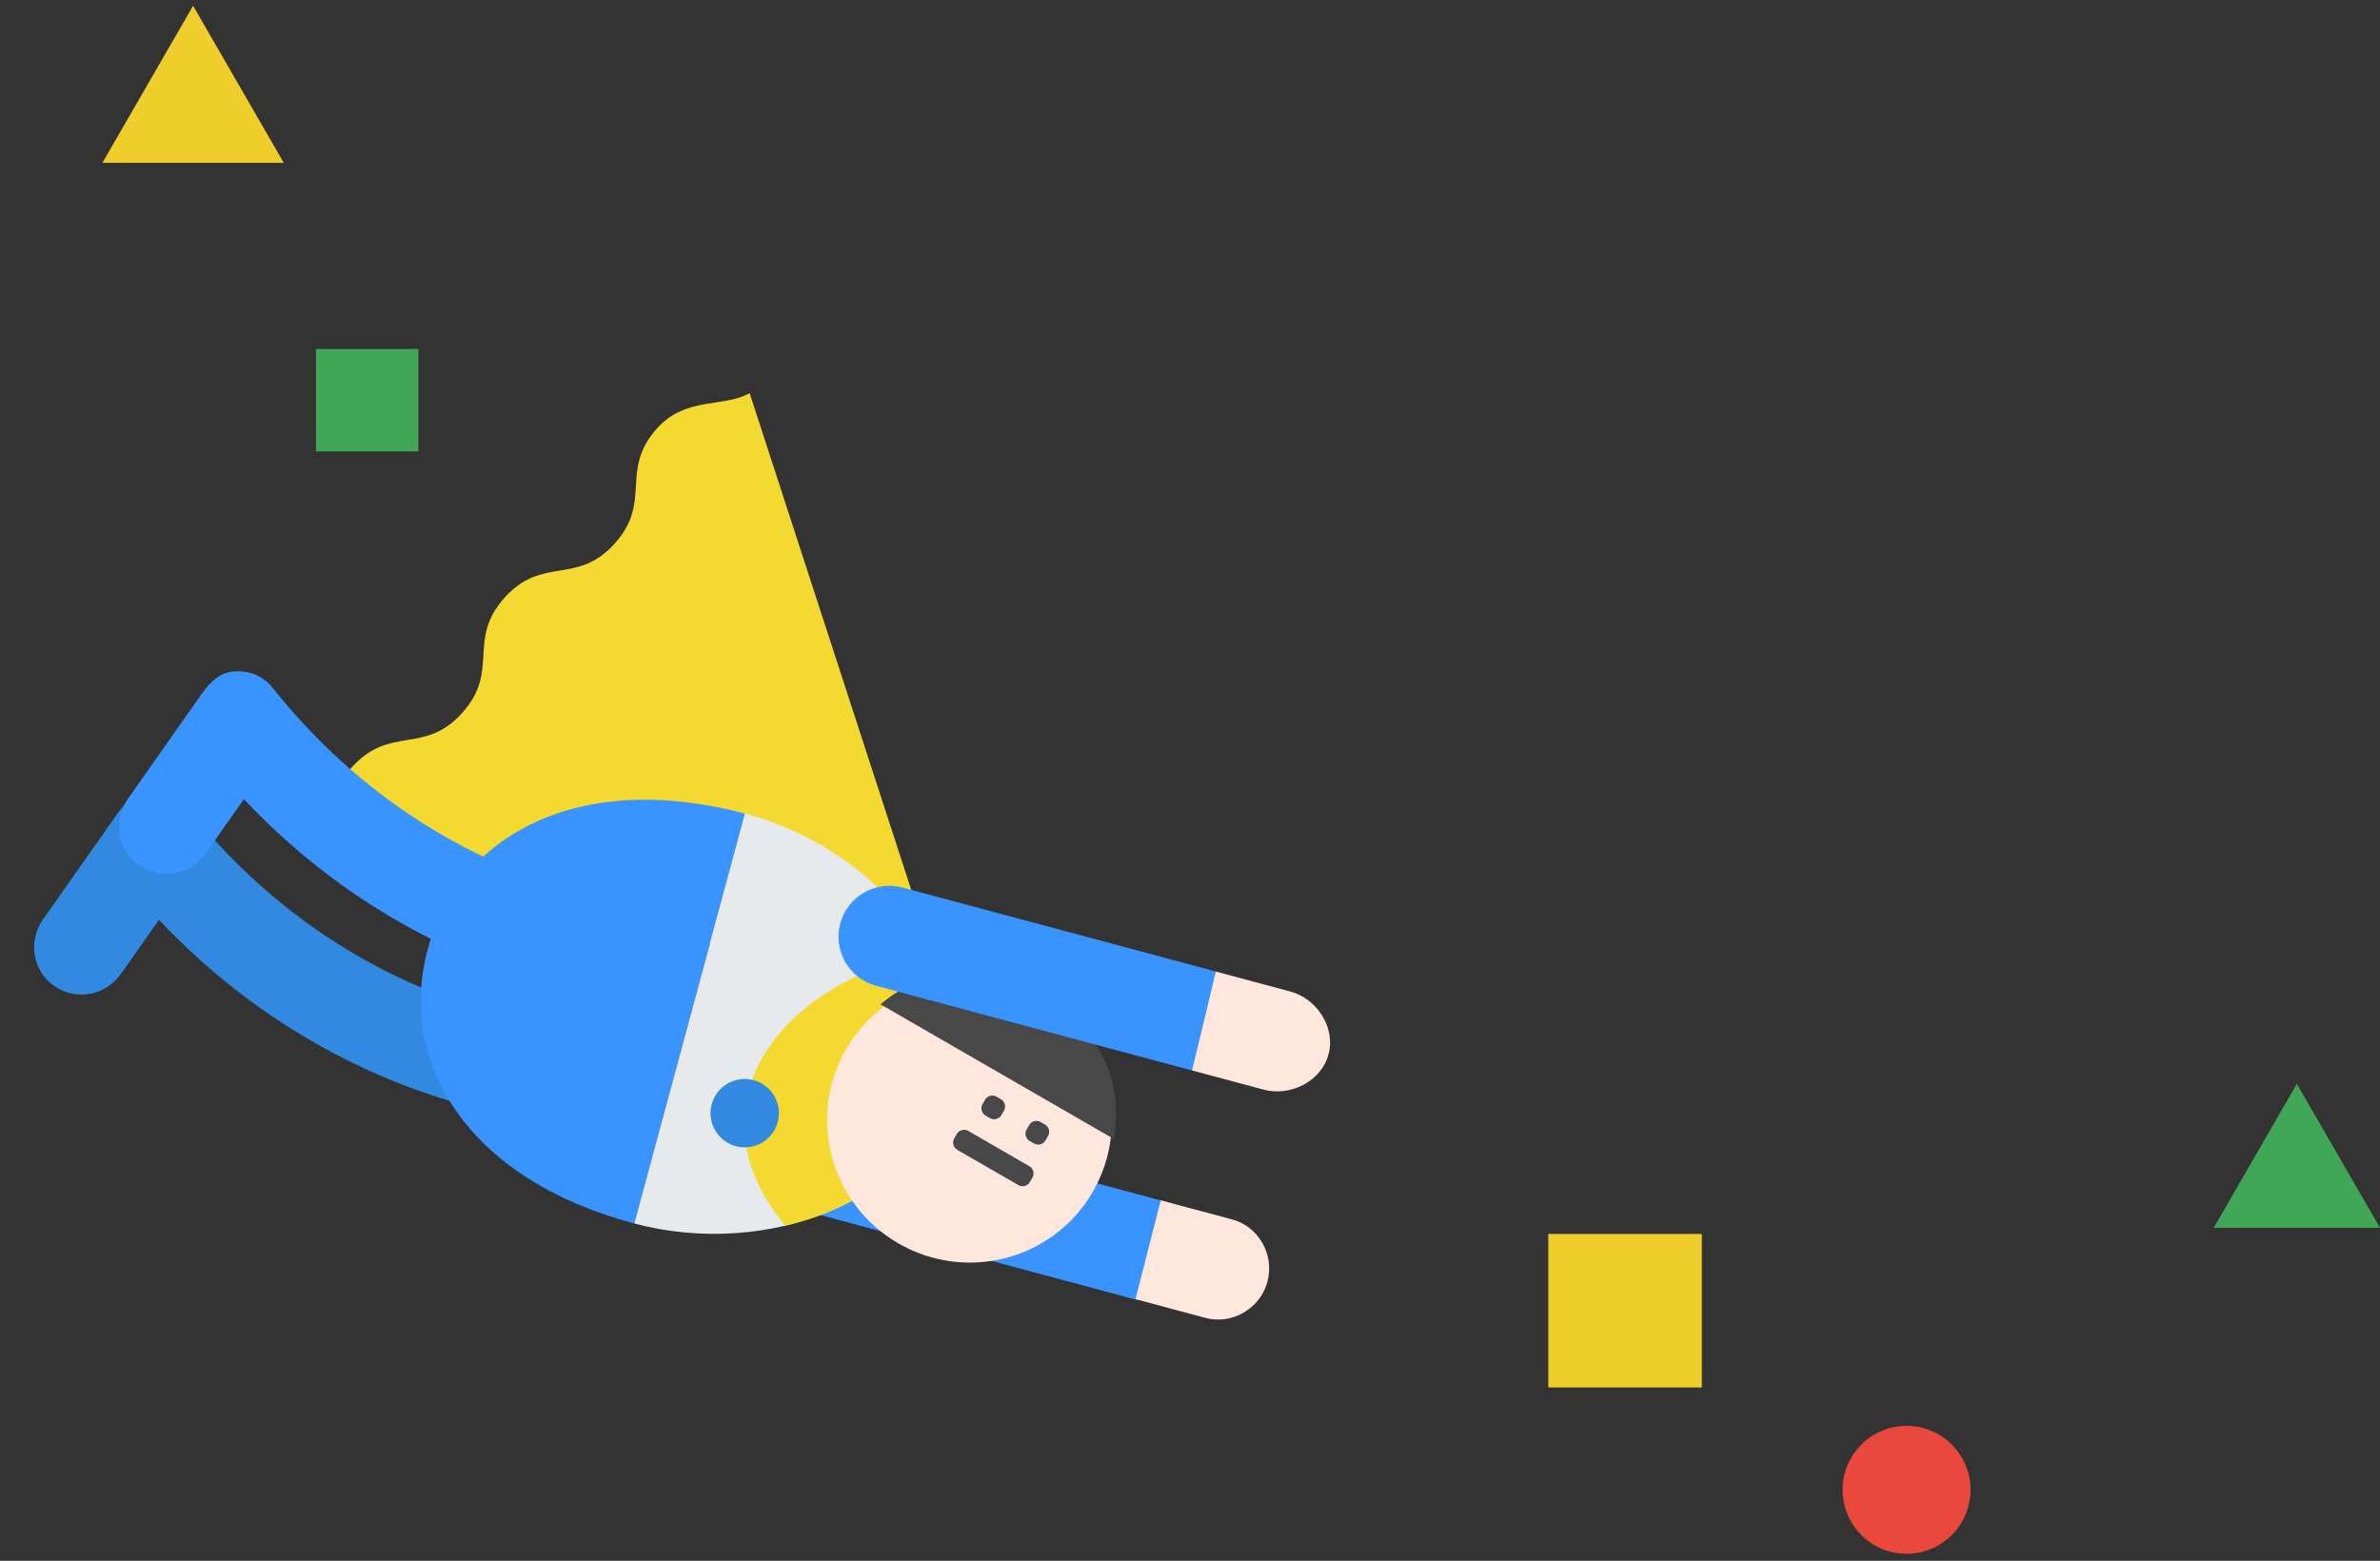
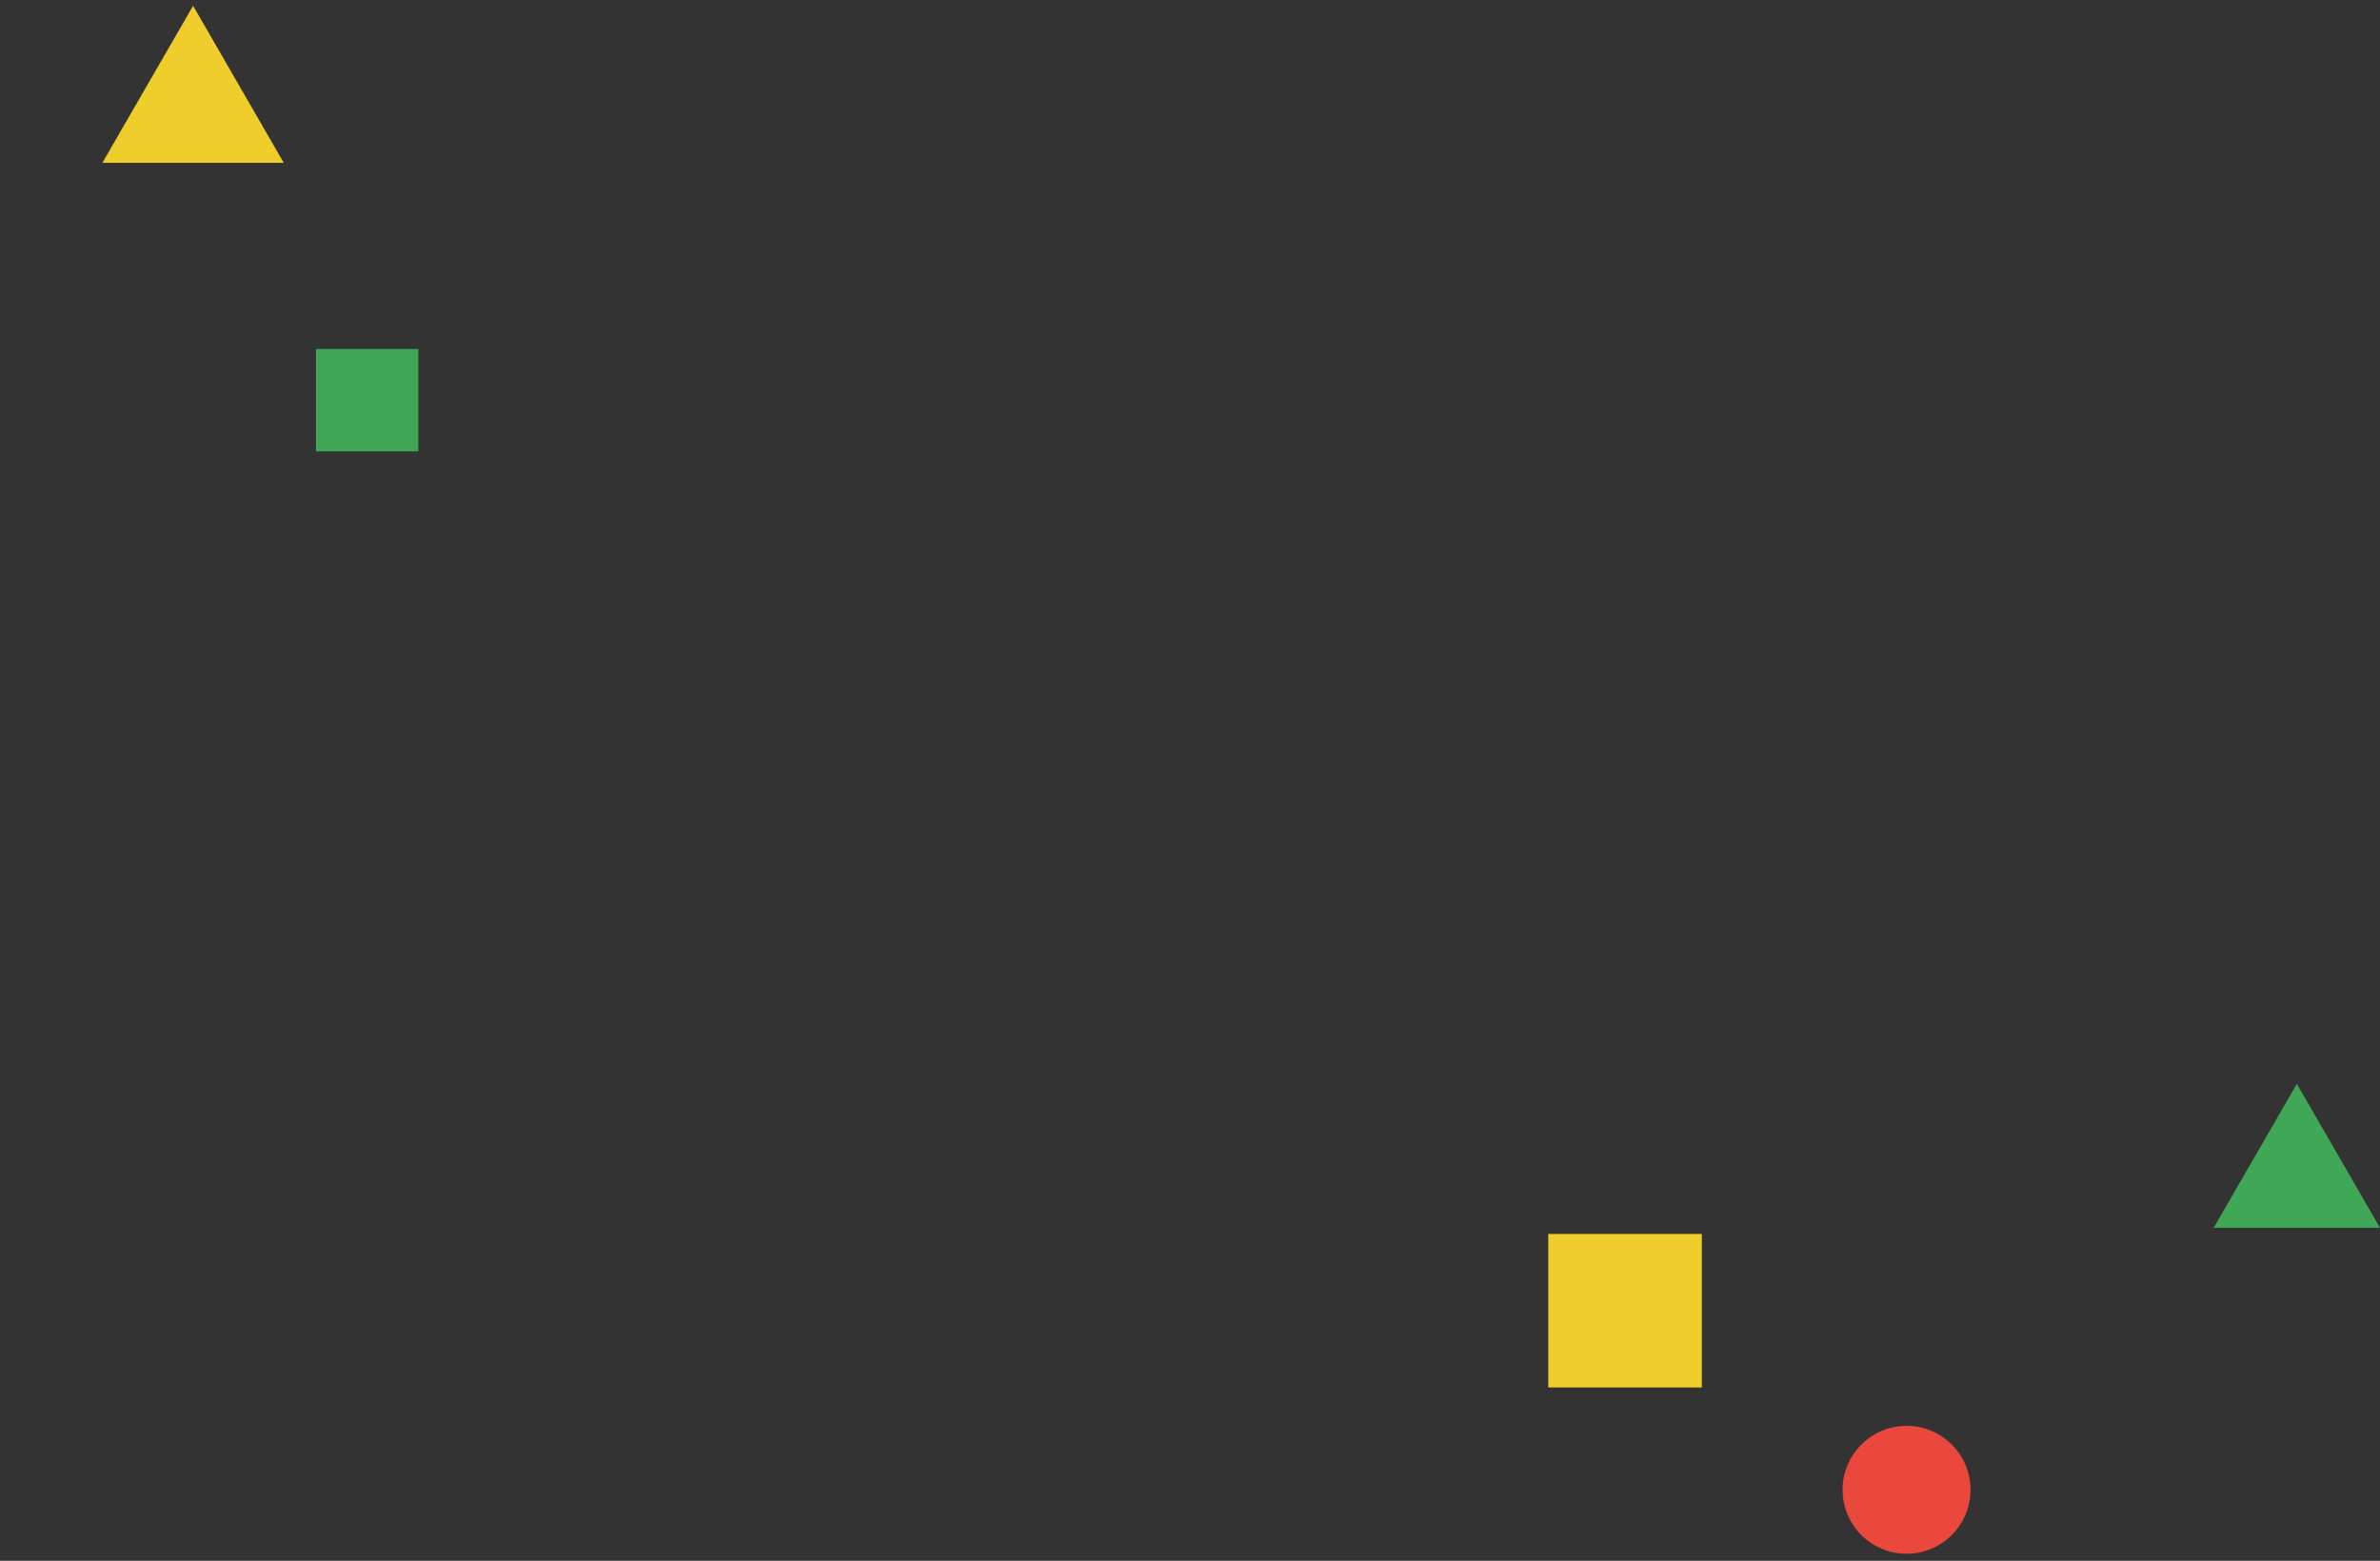
<svg xmlns="http://www.w3.org/2000/svg" width="186" height="122" viewBox="0 0 186 122" fill="none">
  <rect x="0" y="0" width="186" height="122" fill="#333333" stroke="none" />
  <g clip-path="url(#clip0_1998_18048)">
    <path d="M27.511 59.963C30.494 56.655 33.143 59.037 36.119 55.727C39.102 52.419 36.455 50.03 39.431 46.72C42.407 43.41 45.062 45.795 48.039 42.485C51.023 39.17 48.374 36.788 51.358 33.473C53.609 30.978 56.524 31.882 58.584 30.729L73.872 77.723L25.536 67.434C26.463 65.261 25.261 62.459 27.505 59.961L27.511 59.963Z" fill="#F4D931" />
    <path d="M61.689 89.197L61.192 91.049C60.758 92.669 61.72 94.334 63.34 94.768L88.593 101.535C90.213 101.969 91.879 101.008 92.313 99.388L92.809 97.535C93.243 95.915 92.282 94.25 90.662 93.816L65.408 87.049C63.788 86.615 62.123 87.576 61.689 89.197Z" fill="#3A94FF" />
    <path d="M90.719 93.824L96.306 95.321C98.347 95.868 99.622 98.058 99.052 100.184C98.483 102.31 96.265 103.564 94.225 103.018L88.74 101.548L90.719 93.824Z" fill="#FFE7DE" />
    <path d="M3.358 71.874L9.1 63.707C9.783 62.738 10.59 61.939 11.777 61.905C12.966 61.866 13.952 62.293 14.693 63.22C26.781 78.378 42.196 79.859 42.348 79.874C44.415 80.057 45.908 81.844 45.735 83.9C45.56 85.962 43.986 87.656 41.923 87.487C41.222 87.429 25.648 85.958 12.427 71.896L9.451 76.124C8.254 77.821 5.942 78.263 4.244 77.072C2.543 75.887 2.167 73.573 3.358 71.874Z" fill="#3289E0" />
    <path d="M9.993 62.443L15.735 54.276C16.418 53.306 17.225 52.507 18.412 52.474C19.601 52.434 20.586 52.861 21.327 53.789C33.416 68.947 48.831 70.428 48.983 70.442C51.05 70.625 52.543 72.412 52.37 74.468C52.195 76.53 50.621 78.224 48.557 78.055C47.857 77.998 32.283 76.526 19.061 62.464L16.086 66.692C14.889 68.389 12.577 68.831 10.878 67.64C9.178 66.456 8.802 64.141 9.993 62.443Z" fill="#3A94FF" />
    <path d="M58.224 63.597C45.172 60.126 35.824 65.328 33.433 74.178C31.042 83.028 36.514 92.169 49.568 95.635L58.226 63.591L58.224 63.597Z" fill="#3A94FF" />
    <path d="M49.569 95.634C60.008 98.412 71.758 93.846 74.148 84.996C76.54 76.146 68.666 66.368 58.227 63.59L49.569 95.634Z" fill="#E6EAED" />
    <path d="M74.148 84.996C75.103 81.457 74.411 77.77 72.576 74.44C64.936 76.012 58.728 80.813 58.2 87.011C57.932 90.149 59.162 93.186 61.377 95.804C67.546 94.352 72.658 90.508 74.148 84.996Z" fill="#F4D931" />
    <path d="M57.508 89.592C58.934 89.974 60.399 89.128 60.781 87.703C61.163 86.277 60.317 84.812 58.892 84.43C57.466 84.048 56.001 84.894 55.619 86.32C55.237 87.745 56.083 89.21 57.508 89.592Z" fill="#3289E0" />
    <path d="M85.406 93.153C88.472 87.846 86.642 81.05 81.317 77.973C75.992 74.896 69.189 76.704 66.123 82.011C63.056 87.318 64.887 94.114 70.212 97.191C75.537 100.268 82.34 98.46 85.406 93.153Z" fill="#FFE7DE" />
    <path d="M68.807 78.501L87.033 89.022C87.941 83.739 85.38 80.156 81.35 77.826C77.32 75.496 72.936 75.07 68.813 78.503L68.807 78.501Z" fill="#494848" />
    <path d="M78.222 85.919L77.879 85.721C77.566 85.54 77.166 85.647 76.986 85.96L76.784 86.308C76.604 86.621 76.711 87.021 77.024 87.202L77.367 87.4C77.68 87.58 78.079 87.473 78.26 87.16L78.461 86.812C78.642 86.499 78.535 86.099 78.222 85.919Z" fill="#494848" />
    <path d="M81.667 87.9L81.324 87.702C81.011 87.521 80.611 87.629 80.431 87.941L80.23 88.29C80.049 88.603 80.156 89.002 80.469 89.183L80.812 89.381C81.125 89.562 81.525 89.455 81.705 89.142L81.906 88.793C82.087 88.481 81.98 88.081 81.667 87.9Z" fill="#494848" />
    <path d="M80.445 91.155L75.67 88.398C75.357 88.218 74.957 88.325 74.777 88.638L74.575 88.986C74.395 89.299 74.502 89.699 74.815 89.879L79.59 92.636C79.903 92.817 80.303 92.71 80.484 92.397L80.685 92.049C80.865 91.736 80.758 91.336 80.445 91.155Z" fill="#494848" />
    <path d="M65.661 72.19C66.229 70.07 68.416 68.808 70.536 69.376L94.982 75.926C96.603 76.36 97.562 78.03 97.129 79.645L96.643 81.461C96.208 83.083 94.539 84.042 92.923 83.609L68.477 77.058C66.358 76.49 65.095 74.303 65.663 72.184L65.661 72.19Z" fill="#3A94FF" />
-     <path d="M95.023 75.943L100.848 77.504C102.895 78.052 104.396 80.297 103.828 82.416C103.26 84.536 100.826 85.726 98.773 85.176L93.161 83.672L95.022 75.949L95.023 75.943Z" fill="#FFE7DE" />
+     <path d="M95.023 75.943C102.895 78.052 104.396 80.297 103.828 82.416C103.26 84.536 100.826 85.726 98.773 85.176L93.161 83.672L95.022 75.949L95.023 75.943Z" fill="#FFE7DE" />
  </g>
  <path d="M149 121.451C151.761 121.451 154 119.213 154 116.451C154 113.69 151.761 111.451 149 111.451C146.239 111.451 144 113.69 144 116.451C144 119.213 146.239 121.451 149 121.451Z" fill="#EA473D" />
  <path d="M133 96.451H121V108.451H133V96.451Z" fill="#EFCE2C" />
  <path d="M173 95.973L179.502 84.72L186 95.973H173Z" fill="#40A757" />
  <path d="M8.001 12.727L15.091 0.452L22.176 12.727L8.001 12.727Z" fill="#EFCE2C" />
  <path d="M32.695 27.281H24.695V35.281H32.695V27.281Z" fill="#40A757" />
  <defs>
    <clipPath id="clip0_1998_18048">
-       <rect width="100" height="65.028" fill="white" transform="translate(17.119 19.618) rotate(15)" />
-     </clipPath>
+       </clipPath>
  </defs>
</svg>